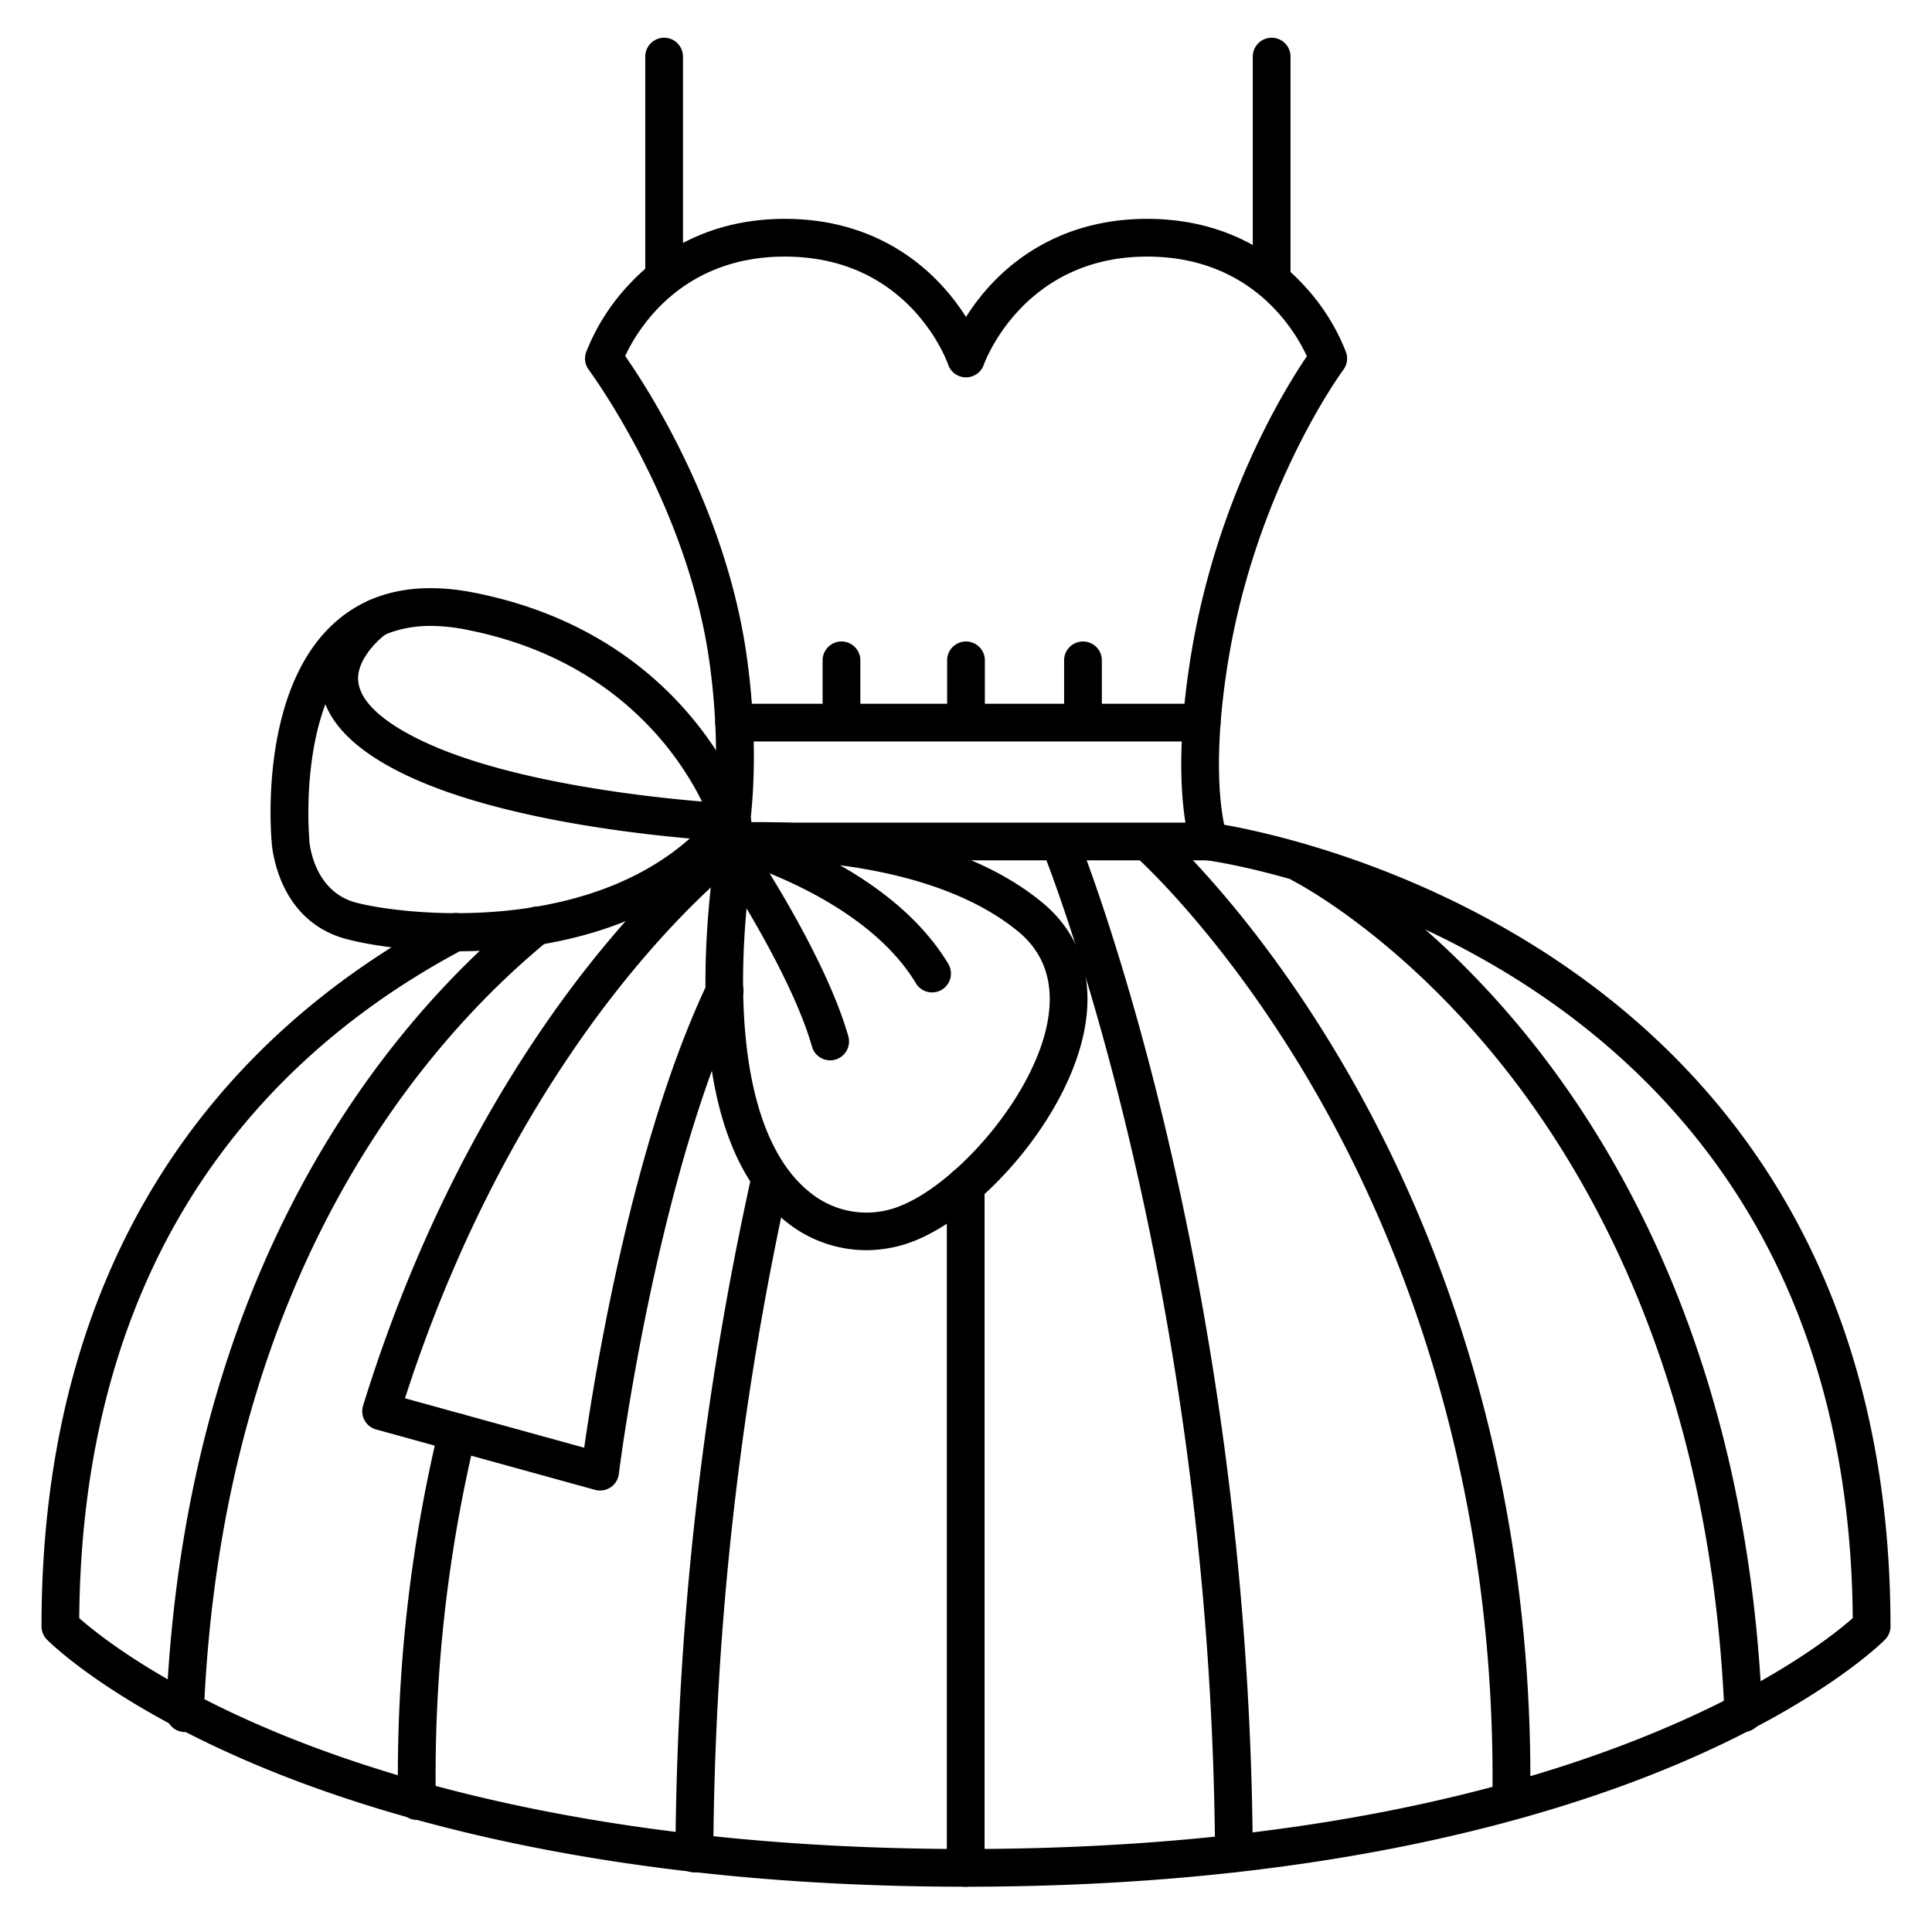
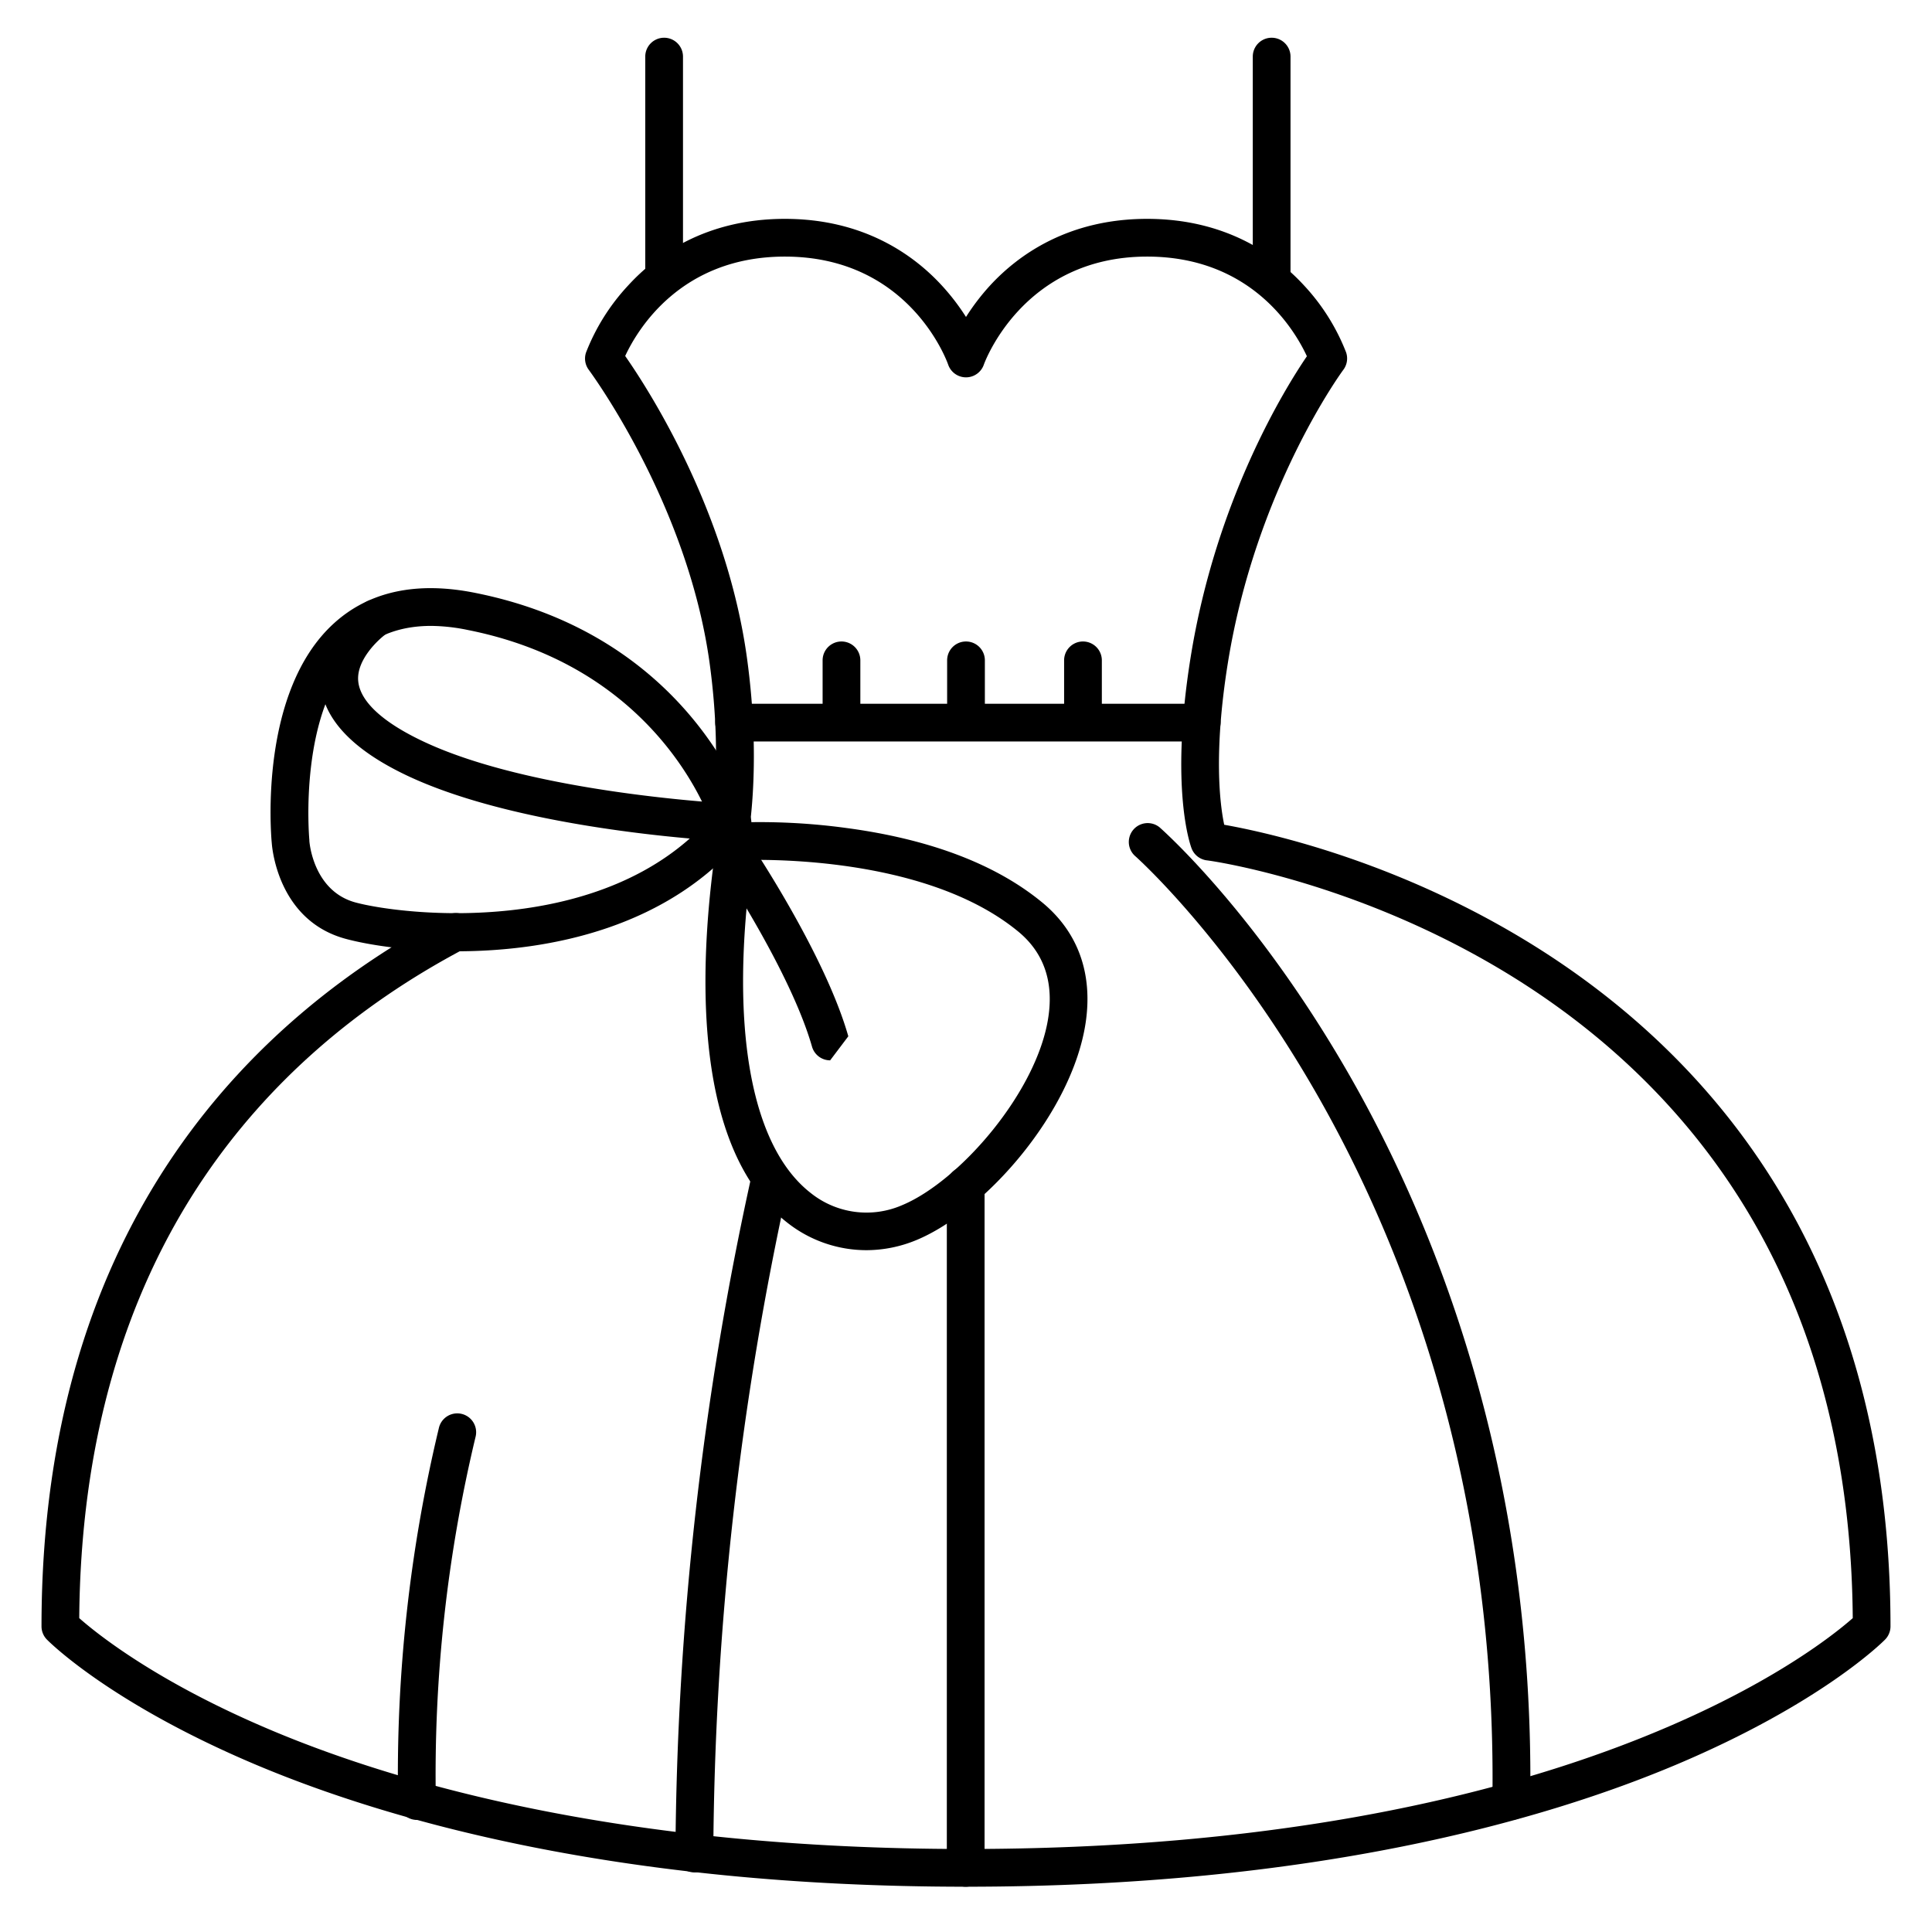
<svg xmlns="http://www.w3.org/2000/svg" viewBox="0 0 512 512" x="0px" y="0px">
  <title>Love &amp;amp; Wedding Vol.2</title>
  <g>
    <path d="M256,500c-92.27,0-153.34-17.62-188.32-32.39-38.35-16.21-54.57-32.42-55.24-33.1A5,5,0,0,1,11,431c0-108.85,58.39-162.53,107.38-188.39a5,5,0,1,1,4.67,8.84c-28.82,15.22-52,35.56-68.91,60.48C32.5,343.84,21.35,383.16,21,428.82c4.65,4.11,20.71,17.06,51.3,29.88C106.36,473,165.88,490,256,490c158.67,0,224.72-52.11,235-61.18-.31-40.4-9.3-76-26.74-105.84-14.17-24.26-33.94-44.84-58.78-61.18C363,233.88,320.22,228,319.79,228a5,5,0,0,1-4-3.15c-.24-.62-5.87-15.66-.27-50.6,6.71-41.9,25.12-71.48,30.82-79.84C343.18,87.57,331.71,68,304,68,271,68,260.83,96.34,260.73,96.62a5,5,0,0,1-9.46,0C250.87,95.47,240.83,68,208,68c-27.66,0-39.14,19.5-42.32,26.34,6.15,8.81,26.88,40.89,32.27,80,4.07,29.52.11,48.9-.06,49.71a5,5,0,0,1-9.78-2.05h0c0-.19,3.75-18.63-.06-46.3-5.87-42.52-31.78-77.33-32-77.67a5,5,0,0,1-.74-4.63,55.61,55.61,0,0,1,11.18-17.77C173.85,67.58,187.08,58,208,58s34.15,9.58,41.55,17.61A59.5,59.5,0,0,1,256,84a59.5,59.5,0,0,1,6.45-8.42C269.85,67.58,283.08,58,304,58s34.15,9.58,41.55,17.61a55.61,55.61,0,0,1,11.18,17.77A5,5,0,0,1,356,98c-.23.3-23.22,31.56-30.62,77.79-3.82,23.87-2.08,37.44-.95,42.78,11.24,2,48.66,10,86.54,34.88,26.13,17.19,47,38.88,61.92,64.48C491.54,349.86,501,387.9,501,431a5,5,0,0,1-1.44,3.51c-.67.68-16.89,16.89-55.24,33.1C409.34,482.38,348.27,500,256,500Z" />
-     <path d="M320,228H193a5,5,0,0,1,0-10H320a5,5,0,0,1,0,10Z" />
    <path d="M318.46,196.5H194.55a5,5,0,0,1,0-10H318.46a5,5,0,0,1,0,10Z" />
    <path d="M176,78a5,5,0,0,1-5-5V15a5,5,0,0,1,10,0V73A5,5,0,0,1,176,78Z" />
    <path d="M337,78a5,5,0,0,1-5-5V15a5,5,0,0,1,10,0V73A5,5,0,0,1,337,78Z" />
    <path d="M121.09,252.1c-12.65,0-23.32-1.65-29.38-3.27-17.77-4.74-19.56-23.6-19.69-25.42-.24-2.5-3.4-40.25,16.54-58.28,9.32-8.43,21.92-11.13,37.42-8,57.27,11.45,72,57.45,72.57,59.41a5,5,0,0,1-.9,4.61C177.53,245.89,145.6,252.1,121.09,252.1Zm-6.8-86.23c-7.73,0-14.09,2.22-19,6.66-16.46,14.86-13.35,49.64-13.31,50,0,.06,0,.13,0,.19,0,.52,1.05,13.46,12.3,16.46,12.88,3.43,65.64,9.4,93.79-22.22-3.71-9.29-19.5-41.14-64.06-50A49.76,49.76,0,0,0,114.29,165.87Z" />
    <path d="M194,223h-.24c-2.22-.1-54.77-2.73-85.9-17.47-14.42-6.83-22.13-15-22.89-24.26-1-12.5,11.21-21.18,11.73-21.55a5,5,0,0,1,5.73,8.2c-2.25,1.6-8,7-7.5,12.55.47,5.37,6.42,10.91,17.21,16,29.31,13.88,81.57,16.5,82.1,16.53a5,5,0,0,1-.24,10Z" />
    <path d="M229.61,331.31a33.88,33.88,0,0,1-21-7.32c-26.58-20.81-23-72.68-18.57-101.75A5,5,0,0,1,194.7,218a169.73,169.73,0,0,1,29.46,1.41c22.17,2.94,39.67,9.58,52,19.72,9.48,7.78,13.48,18.79,11.56,31.82-3.51,23.77-26.55,50.05-44.81,57.66A34.7,34.7,0,0,1,229.61,331.31ZM199.34,227.88c-6.1,43.68-.53,75.72,15.45,88.23a23.65,23.65,0,0,0,24.29,3.27c15.15-6.31,35.82-30,38.75-49.88,1.41-9.5-1.29-17.12-8-22.64C248.11,229,211.48,227.78,199.34,227.88Z" />
-     <path d="M159,395a5,5,0,0,1-1.33-.18l-58-16a5,5,0,0,1-3.45-6.29c17.28-56,42.3-94.69,60.24-117.27,19.58-24.63,35-35.85,35.62-36.31a5,5,0,0,1,4.22-.78c1.59.43,39.13,10.83,55,37.26a5,5,0,1,1-8.58,5.14C231,241.1,204.1,231.15,196,228.54c-4.62,3.72-17.13,14.52-32,33.31-16.79,21.19-40,57-56.67,108.71l47.49,13.1c2.72-19.07,12.68-80.78,32.52-122.79a5,5,0,1,1,9,4.26C173.85,312.86,164.06,389.85,164,390.62a5,5,0,0,1-5,4.38Z" />
-     <path d="M220,281a5,5,0,0,1-4.81-3.63c-5.71-20-24.6-48.29-24.79-48.58a5,5,0,0,1,8.3-5.57c.82,1.21,20,29.9,26.11,51.41A5,5,0,0,1,220,281Z" />
+     <path d="M220,281a5,5,0,0,1-4.81-3.63c-5.71-20-24.6-48.29-24.79-48.58a5,5,0,0,1,8.3-5.57c.82,1.21,20,29.9,26.11,51.41Z" />
    <path d="M255.92,500a5,5,0,0,1-5-5V314.14a5,5,0,0,1,10,0V495A5,5,0,0,1,255.92,500Z" />
-     <path d="M327,496.2a5,5,0,0,1-5-5c-1-154.9-45.2-264.58-45.65-265.67a5,5,0,0,1,9.26-3.79c.45,1.11,45.42,112.44,46.39,269.4a5,5,0,0,1-5,5Z" />
    <path d="M400.5,482.3h-.07a5,5,0,0,1-4.93-5.07c1.27-85.29-24.54-148.81-46.43-187.09C325.33,248.61,301,227,300.71,226.76a5,5,0,0,1,6.58-7.52c1,.9,25.66,22.69,50.23,65.54,22.61,39.42,49.29,104.83,48,192.6A5,5,0,0,1,400.5,482.3Z" />
-     <path d="M462,459a5,5,0,0,1-5-4.79c-3.54-86.17-34.4-141.58-59.66-172.88C370,247.38,343,233.6,342.76,233.47a5,5,0,0,1,4.48-8.94c1.16.58,28.79,14.64,57.52,50.07,26.36,32.52,58.56,90,62.24,179.19a5,5,0,0,1-4.79,5.21Z" />
    <path d="M184,496.2h0a5,5,0,0,1-5-5,855.06,855.06,0,0,1,20.27-180.09,5,5,0,0,1,9.76,2.17,845.1,845.1,0,0,0-20,178A5,5,0,0,1,184,496.2Z" />
    <path d="M110.5,482.3a5,5,0,0,1-5-4.92,394.3,394.3,0,0,1,10.82-99,5,5,0,0,1,9.72,2.36,384.23,384.23,0,0,0-10.54,96.48,5,5,0,0,1-4.93,5.07Z" />
-     <path d="M49,459h-.21A5,5,0,0,1,44,453.79c5-121.11,61.66-185,95-212.28a5,5,0,1,1,6.33,7.73c-32,26.24-86.51,87.75-91.33,205A5,5,0,0,1,49,459Z" />
    <path d="M256,196a5,5,0,0,1-5-5V175a5,5,0,0,1,10,0v16A5,5,0,0,1,256,196Z" />
    <path d="M223,196a5,5,0,0,1-5-5V175a5,5,0,0,1,10,0v16A5,5,0,0,1,223,196Z" />
    <path d="M287,196a5,5,0,0,1-5-5V175a5,5,0,0,1,10,0v16A5,5,0,0,1,287,196Z" />
  </g>
</svg>